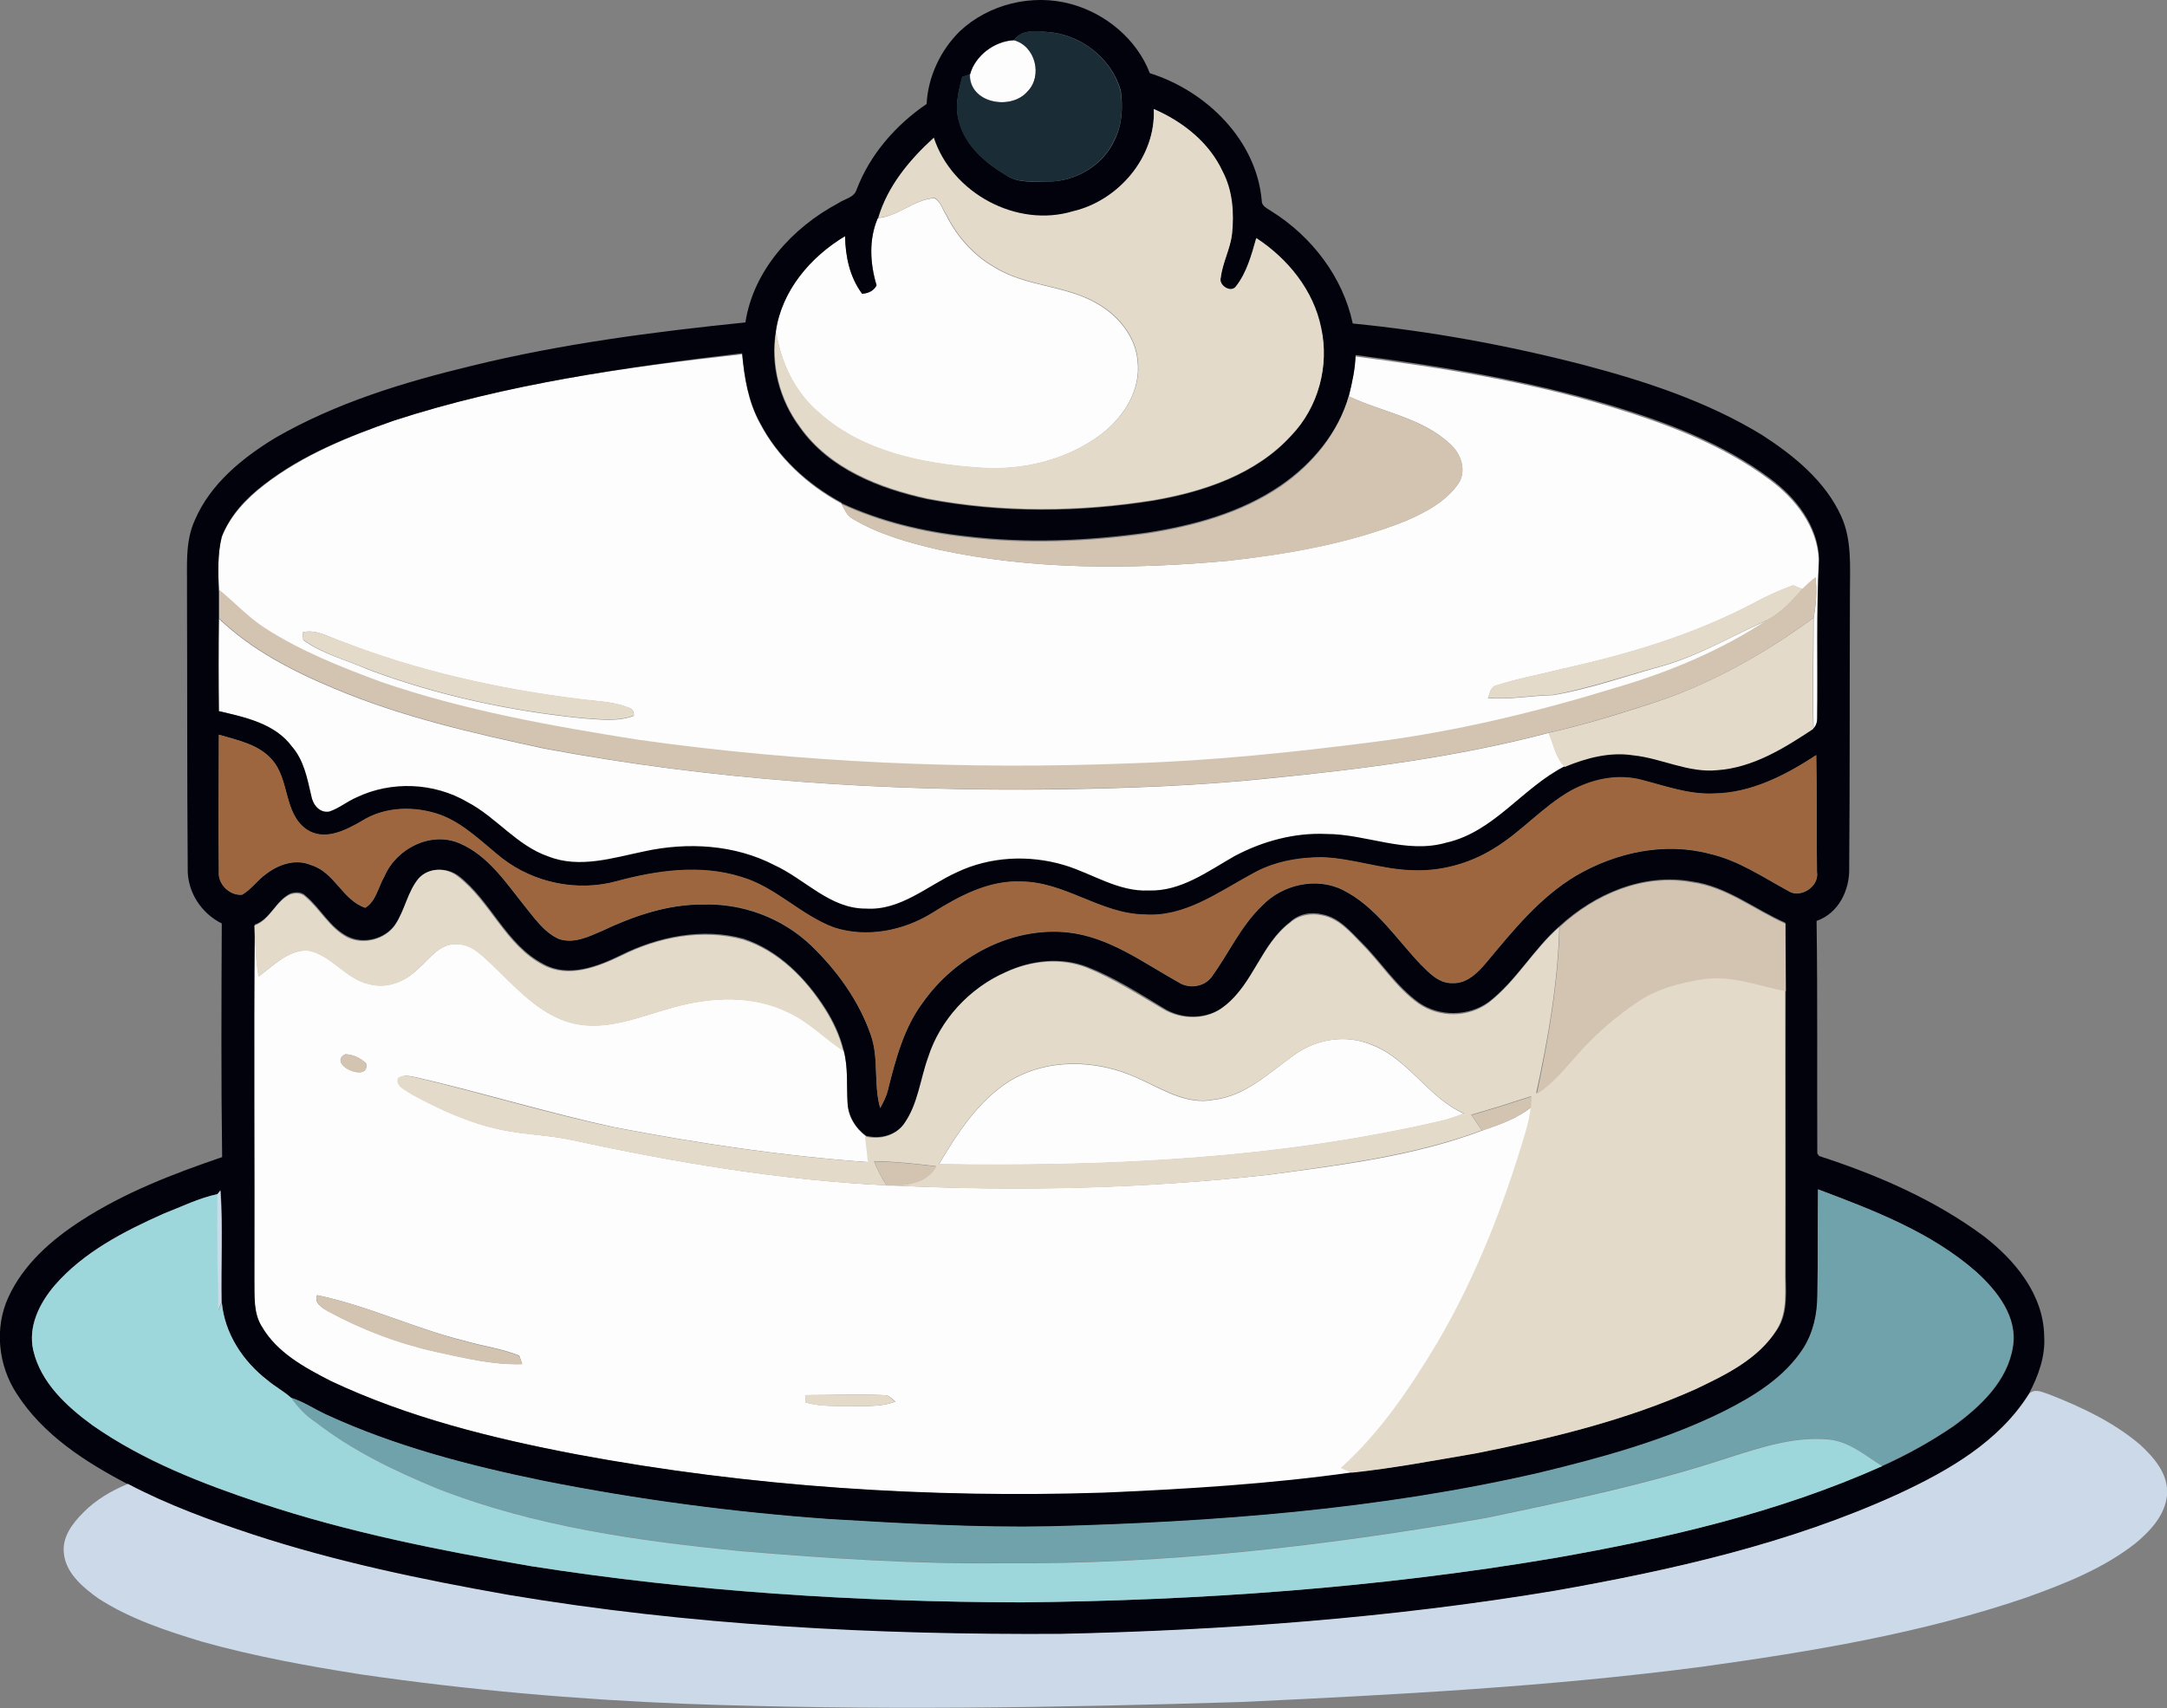
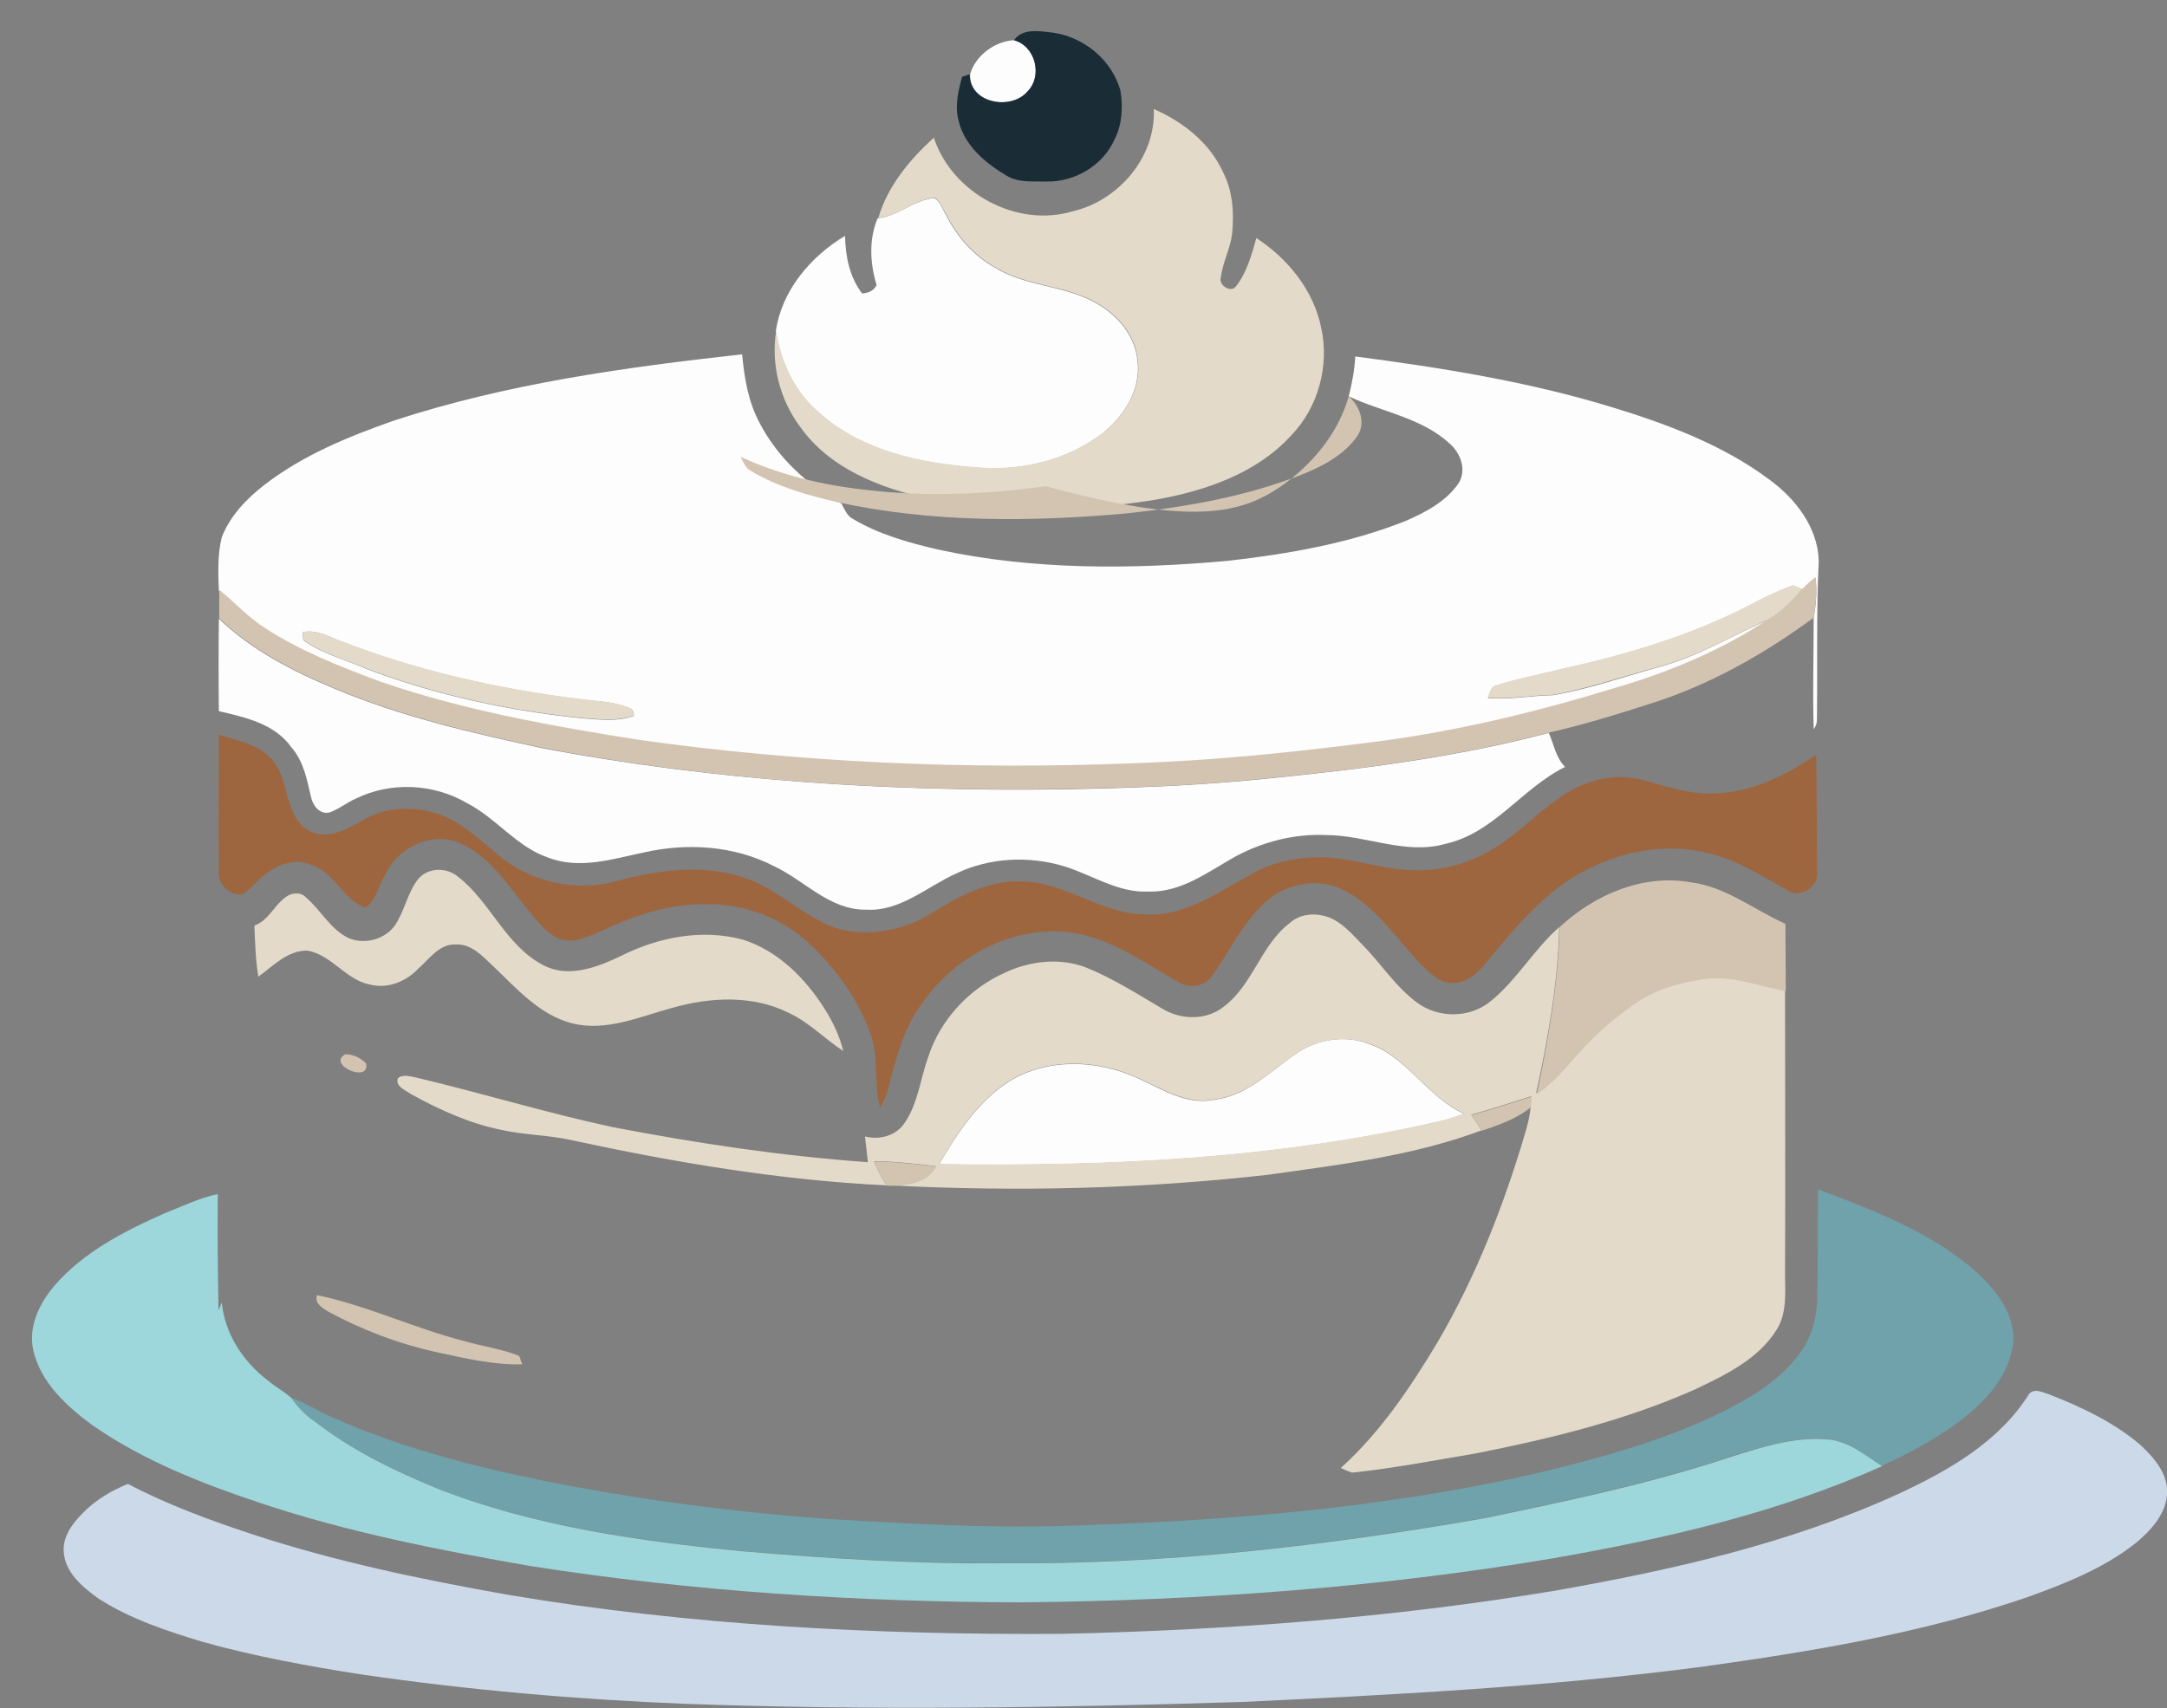
<svg xmlns="http://www.w3.org/2000/svg" version="1.1" id="Layer_1" x="0px" y="0px" viewBox="0 0 598 471.5" enable-background="new 0 0 598 471.5" xml:space="preserve">
  <rect x="0" y="0" width="598" height="471.5" fill="#808080" stroke="none" />
  <path fill="#FDFDFD" d="M267.7,20.5c1.5-5.2,6.8-9.1,12.1-9.4c5.9,1.6,8,9.8,3.8,14.1C279,30.6,267.5,28.5,267.7,20.5z" />
  <path fill="#FDFDFD" d="M242.3,60.2c5.6-0.5,9.9-5.1,15.5-5.5c1.8,0.9,2.3,3.2,3.3,4.7c3,6,7.6,11.2,13.5,14.5  c8.6,5.3,19.4,4.8,28.1,9.9c5.8,3.3,10.6,9,11.2,15.8c1,8-3.8,15.5-9.9,20.2c-9.6,7.3-22.2,10.3-34.2,9.3  c-15.6-1.1-32.1-4.5-44-15.3c-6.6-5.7-10.4-13.9-11.7-22.4c1.6-11.2,9.6-20.6,19.1-26.3c0.1,5.6,1.2,11.3,4.7,15.9  c1.7-0.1,3.2-0.7,4-2.3c-1.8-6-2.2-12.6,0.3-18.5L242.3,60.2z" />
  <g>
    <path fill="#FDFDFD" d="M108.7,116.1c31.1-10.2,63.7-14.7,96.1-18.3c0.6,6.6,1.7,13.2,4.9,19.1c5,9.5,13.1,17,22.5,22.1l0.1,0.2   c0.8,1.5,1.5,3.2,3,4c7.2,4.3,15.4,6.6,23.6,8.5c26.2,5.7,53.4,5.5,80,3.1c16.7-1.9,33.4-4.8,49-11c5.5-2.4,11.2-5.4,14.6-10.4   c2.3-3.6,0.6-8.3-2.4-10.9c-7.7-7.2-18.6-8.7-27.9-13.1c0.9-3.6,1.6-7.2,1.8-11c23.8,3.1,47.5,6.9,70.5,13.9   c15.4,4.7,30.8,10.4,43.8,20.1c7.1,5.2,13.3,13.1,13.6,22.3c-0.7,14.6-0.3,29.3-0.5,44c0,0.9-0.3,1.8-0.9,2.6   c-0.3-10.2,0-20.4,0-30.6c0.6-3.7,1-7.4,0.5-11.2c-1.2,1-2.4,2.1-3.6,3.2c-0.6-0.3-1.9-0.8-2.6-1.1c-3.8,1.4-7.5,3.1-11,5   c-16.5,8.7-34.6,14.1-52.8,18.1c-5.9,1.5-12,2.6-17.9,4.5c-1.8,0.3-1.9,2.2-2.5,3.5c6,0.5,12-0.7,18-0.8c10-1.7,19.5-5.1,29.3-7.8   c10.7-2.9,20.2-8.7,30.3-13.1c-13.1,8.7-27.7,14.8-42.7,19.2c-21.5,6.6-43.4,11.9-65.7,14.8c-22.5,2.9-45.2,5.4-67.9,6   c-45.3,1.8-90.8-0.2-135.8-6.5c-24-3.8-48.1-8.1-71.1-16c-11-4.1-22-8.4-31.9-14.8c-4.7-3-8.5-7.1-12.7-10.6   c-0.2-4.9-0.4-10,0.8-14.8c2.3-5.9,6.8-10.6,11.7-14.4C83.6,125.6,96.2,120.5,108.7,116.1z M83.6,174.5c0,0.5,0,1.6,0.1,2.2   c5.4,3.9,12,5.5,18.1,8.2c19,7.1,39,11.4,59.1,13.4c4.6,0.3,9.5,1,14-0.7c0.1-1.2-0.4-2-1.6-2.3c-4.3-1.7-8.9-1.7-13.4-2.3   c-22.6-2.8-44.9-7.8-66.1-16.1C90.5,175.7,87.2,173.7,83.6,174.5z" />
  </g>
  <path fill="#FDFDFD" d="M60.4,196.3c-0.1-8.5-0.1-17,0-25.5c9.1,8.7,20.4,14.5,31.9,19.3c18.5,7.8,38.2,12.3,57.7,16.5  c46.7,8.8,94.4,11.9,141.9,11.3c19.4-0.3,38.7-1,58-3c26.1-2.6,52.2-5.9,77.5-12.6c1.4,3.1,1.9,6.8,4.5,9.4  c-11.8,5.8-19.6,18.2-32.9,21.2c-11.1,3.2-22-2.4-33.1-2.4c-8.8-0.4-17.6,1.9-25.3,6.1c-7.4,4.2-14.8,9.8-23.7,9.5  c-8.4,0.4-15.5-4.6-23.3-7c-9.7-2.9-20.5-2.4-29.7,2c-8.2,3.7-15.5,10.6-25,10c-10,0.1-16.9-8.1-25.3-12c-11-5.7-24-6.5-35.9-3.8  c-8.6,1.8-17.8,4.8-26.5,1.4c-8.7-3-14.3-10.9-22.3-15c-9.2-5.4-21-6-30.6-1.3c-2.6,1.1-4.8,3-7.5,3.9c-2.7,0.5-4.5-2-5-4.4  c-1.1-4.7-2-9.7-5.3-13.5C75.8,199.7,67.6,198,60.4,196.3z" />
  <g>
-     <path fill="#FDFDFD" d="M70.2,353.7c0.1-32.8-0.2-65.6,0.1-98.3c0.2,4.7,0.3,9.4,1.1,14.1c4.1-3,8.1-7.3,13.5-7.2   c6.6,1.2,10.5,7.9,17,9.3c4.9,1.4,10.1-0.8,13.6-4.3c3.1-2.7,5.8-6.9,10.4-6.7c4.3-0.2,7.3,3.3,10.2,5.9c6.5,6.2,12.9,13.7,22,15.9   c9.4,2.3,18.6-1.9,27.5-4.3c10.5-3,22.4-3.6,32.4,1.5c5.5,2.6,9.8,7.1,14.8,10.4c1.3,4.8,0.8,9.7,1.1,14.6c0.1,3.6,2.2,6.9,5.1,9.1   c0.3,2.4,0.5,4.7,0.8,7.1c-23.7-1.7-47.2-5.2-70.5-9.7c-18.3-4-36.2-9.5-54.3-13.7c-1.6-0.3-3.5-0.9-4.9,0.2   c-0.8,2.4,2.1,3.3,3.6,4.4c7.9,4.3,16.2,8.1,25,9.9c6.4,1.3,12.9,1.4,19.3,2.8c28.6,6.2,57.7,11.1,87,12.5l0.9,0   c34.7,1.7,69.6,0.9,104.1-2.9c20-2.7,40.2-5.1,59.2-12.3c4.7-1.6,9.6-3.3,13.5-6.5c-0.3,2.4-0.9,4.8-1.5,7.2   c-5.9,20.1-13.6,39.8-24.2,57.8c-7.5,12.5-15.8,24.9-26.7,34.7c1,0.4,2.1,0.9,3.1,1.3c-22.6,3.3-45.5,4.7-68.3,5.6   c-48.9,1.6-98-1.7-146.1-10.6c-23.1-4.5-46.2-10.2-67.6-20.2c-7.2-3.7-14.9-7.9-19.1-15.1C69.8,362.5,70.2,357.9,70.2,353.7z    M95.3,291c-5.3,2.8,7,8.1,5.7,2.5C99.5,292.1,97.4,291.1,95.3,291z M87.5,357.5c-0.9,2.2,1.4,3.5,3,4.4   c9.4,5.1,19.4,8.9,29.8,11.2c7.8,1.7,15.7,3.7,23.8,3.4c-0.2-0.6-0.6-1.7-0.8-2.3c-4.8-2-10.1-2.6-15.1-4.1   C114.4,366.7,101.5,360.4,87.5,357.5z M222.2,385.1c0,0.5,0.1,1.5,0.1,2c3.4,1,7,1,10.6,1c4.7-0.1,9.6,0.5,14.2-1.2   c-0.9-0.8-1.9-1.9-3.2-1.8C236.6,384.8,229.4,385.1,222.2,385.1z" />
-   </g>
+     </g>
  <path fill="#FDFDFD" d="M357.3,291.1c6-4.3,14-5.6,20.9-2.8c10.4,3.8,15.8,14.7,25.8,19.1c-2,0.8-4,1.5-6.1,2  c-45.4,10.6-92.3,12.7-138.8,12c5.1-8.6,10.8-17.4,19.4-22.9c10.6-6.5,24.3-6,35.4-0.9c6.6,2.9,13.3,7.5,21,6  C343.8,302.6,350.3,296,357.3,291.1z" />
  <g>
    <g>
-       <path fill="#02020D" d="M264.9,8.6c8-7.5,20-10.4,30.6-7.5c9.6,2.6,18.2,9.7,21.8,19.1c15.6,4.9,29.5,18.5,30.9,35.3    c0,1.5,1.7,2.1,2.8,2.9c11,6.9,19.6,18.1,22.3,30.9c21.4,2.1,42.7,6,63.6,11.4c17.1,4.5,34.2,10.1,49.4,19.4    c8.8,5.7,17.4,12.7,21.8,22.4c3,6.6,2.4,14.1,2.4,21.1c-0.1,25.3,0,50.6-0.2,75.9c0.2,6.1-2.9,12.6-9,14.7    c0.3,21.4,0.1,42.8,0.2,64.2l0.5,0.7c16,5.2,31.8,12,45.4,22.1c8.6,6.6,16.5,16.1,16.7,27.5c0.4,5.6-1.6,11.1-4.2,16    c-8.3,13.3-22.3,21.3-36.1,27.8c-30,13.7-62.5,20.9-94.8,26.7c-45,7.5-90.6,10.9-136.2,11.9c-51.1,0.4-102.3-2.2-152.7-10.8    c-23.7-4.1-47.3-9.1-70.2-16.6c-11.8-3.9-23.6-8.2-34.6-14c-11.7-6.1-23.4-13.6-30.7-25c-5.1-7.8-6.2-18.1-2.3-26.6    c4.1-9,11.8-15.8,20-21.1c12-7.8,25.5-13,39-17.6c-0.3-21.5-0.2-43-0.1-64.5c-5.7-2.8-9.6-8.8-9.4-15.3    c-0.2-25.6-0.1-51.3-0.2-76.9c0.1-6.4-0.6-13.2,2.2-19.2c4.3-10,13.1-17.1,22.1-22.6c16.8-9.7,35.5-15.4,54.2-19.9    c24.8-6.1,50.2-9.4,75.6-12c2.2-14.4,13-26.2,25.6-32.9c1.7-1.2,4.4-1.5,5.1-3.8c3.7-9.7,10.8-17.8,19.3-23.6    C256.1,21.2,259.5,13.9,264.9,8.6z M279.8,11.1c-5.3,0.2-10.7,4.2-12.1,9.4c-0.5,0.2-1.5,0.6-2.1,0.7c-1.1,4-2.2,8.3-0.9,12.4    c1.8,6.7,7.4,11.5,13.2,14.9c3.3,2.1,7.3,1.6,11,1.6c7.8,0.2,15.7-4.5,18.8-11.7c2-4.1,2.2-8.9,1.6-13.4    c-2.4-8.4-10.1-14.8-18.7-16C286.9,8.7,282.3,7.7,279.8,11.1z M318.4,30.1c0.6,13.3-9.7,25.3-22.4,28.4    c-15.5,4.7-33.4-5-38.4-20.3c-6.7,6.1-12.7,13.3-15.3,22.1l-0.1,0c-2.5,5.9-2.1,12.5-0.3,18.5c-0.8,1.5-2.3,2.2-4,2.3    c-3.4-4.6-4.6-10.3-4.7-15.9c-9.5,5.7-17.5,15-19.1,26.3c-1.6,9.3,1,19,6.6,26.5c8.1,11.5,21.9,16.9,35.2,19.8    c20.6,3.9,41.9,3.7,62.5,0.4c13.8-2.4,28.2-7.2,37.9-17.9c7.4-7.7,10.6-19.2,8.2-29.6c-2-10.4-9.2-19-17.9-24.8    c-1.3,4.6-2.6,9.4-5.6,13.3c-1.4,2-4.8-0.2-4.2-2.4c0.5-4.1,2.6-7.8,3.1-12c0.6-5.9,0.1-12-2.6-17.3    C333.7,39.3,326.3,33.5,318.4,30.1z M108.7,116.1c-12.6,4.4-25.2,9.4-35.8,17.6c-5,3.8-9.4,8.5-11.7,14.4c-1.2,4.8-1,9.9-0.8,14.8    c0,2.6,0,5.3,0,7.9c-0.1,8.5-0.1,17,0,25.5c7.3,1.7,15.5,3.4,20.2,9.8c3.3,3.8,4.2,8.8,5.3,13.5c0.4,2.4,2.2,4.9,5,4.4    c2.7-0.9,4.9-2.8,7.5-3.9c9.6-4.6,21.4-4.1,30.6,1.3c8,4.2,13.6,12,22.3,15c8.6,3.4,17.8,0.4,26.5-1.4c11.9-2.6,24.9-1.9,35.9,3.8    c8.5,3.9,15.4,12.1,25.3,12c9.5,0.6,16.9-6.3,25-10c9.2-4.4,20-4.9,29.7-2c7.7,2.3,14.9,7.4,23.3,7c8.9,0.3,16.3-5.3,23.7-9.5    c7.7-4.1,16.5-6.5,25.3-6.1c11.1,0,22,5.6,33.1,2.4c13.3-3,21.1-15.3,32.9-21.2c5.9-2.4,12.4-4.1,18.9-3.2    c7.8,0.8,15.2,4.9,23.2,4.1c9.8-0.8,18.4-6.1,26.5-11.4c0.6-0.8,0.9-1.6,0.9-2.6c0.2-14.7-0.3-29.3,0.5-44    c-0.3-9.2-6.4-17-13.6-22.3c-13-9.7-28.4-15.4-43.8-20.1c-23-6.9-46.7-10.8-70.5-13.9c-0.1,3.7-0.9,7.4-1.8,11    c-2.9,10.3-10.1,18.9-18.8,24.9c-10.9,7.5-24,11.1-37,13.1c-16.5,2.3-33.2,3-49.8,1c-11.9-1.3-23.6-4.1-34.4-9.1l-0.1-0.2    c-9.4-5.1-17.6-12.6-22.5-22.1c-3.2-5.8-4.3-12.5-4.9-19.1C172.4,101.4,139.8,106,108.7,116.1z M60.4,202.8    c0,12.6-0.2,25.2,0,37.8c-0.3,3.5,3,6.7,6.4,6.4c2.5-1.4,4.2-4,6.6-5.7c3.5-2.7,8.2-4.3,12.4-2.5c6.5,1.9,8.7,9.7,15,11.8    c3-1.8,3.6-5.8,5.3-8.7c3.3-7.7,12.8-12.5,20.7-9.1c7.8,3.3,12.7,10.7,17.8,17.1c2.8,3.4,5.4,7.4,9.6,9.3    c4.1,1.4,8.2-0.6,11.9-2.2c8.7-4.1,18.1-7.4,27.8-7.3c10.9-0.4,21.9,3.7,29.8,11.2c7.2,6.9,13.3,15.3,16.6,24.8    c2.3,6.5,0.7,13.6,2.6,20.2c0.9-1.7,1.8-3.4,2.2-5.3c2.1-8.3,4.4-17,9.6-23.9c8.9-12.6,24.4-20.9,39.9-19.3    c11.4,1.2,20.8,8.3,30.5,13.7c3,2,7.3,1.4,9.4-1.6c4.6-6.4,7.9-13.8,13.7-19.4c5.6-5.9,15-8.1,22.4-4.4    c9.1,4.6,14.7,13.5,21.5,20.6c2.4,2.4,5,5.2,8.7,5.1c3.9,0.2,6.9-2.8,9.3-5.6c7.4-8.9,14.8-18.1,24.9-24.1c11-6.4,24.3-9.3,36.8-6    c7.9,1.8,14.6,6.4,21.6,10.2c3.3,2.3,8.7-1.1,8-5.2c-0.1-10.7,0-21.5-0.2-32.2c-8.5,5.5-18,10.5-28.4,10.6    c-6.9,0.3-13.4-2.2-19.9-3.8c-6.5-1.7-13.5-0.1-19.4,3c-7.9,4.5-13.9,11.6-21.6,16.2c-6.6,4-14.3,6.1-22,5.8    c-8.5-0.2-16.6-3.3-25-3.6c-6.7,0-13.5,1.3-19.4,4.6c-9.3,5.1-18.6,12-29.7,11.2c-12-0.2-21.9-9.1-34-9.1c-9-0.4-17.2,4-24.6,8.7    c-7.9,4.9-18,6.9-27,4c-9.3-3.4-16.2-11.3-25.7-14c-11.2-3.5-23.2-1.8-34.3,1.2c-10.8,2.9-22.7,0.5-31.6-6.3    c-5.5-4.3-10.4-9.5-17-12c-7.1-2.5-15.4-2.4-21.8,1.7c-4.5,2.6-10.3,5.6-15.2,2.3c-6.4-4.5-4.6-13.8-9.6-19.3    C71.3,205.4,65.5,204.3,60.4,202.8z M115.6,242.4c-3.2,3.7-3.8,8.7-6.5,12.7c-2.8,4.1-8.7,5.6-13.1,3.4c-5-2.5-7.5-7.8-11.7-11.3    c-1.1-1.1-2.8-1-4.1-0.6c-4.1,1.9-5.5,7.1-9.9,8.6c-0.3,32.8,0,65.6-0.1,98.3c0.1,4.2-0.3,8.8,2,12.6c4.2,7.3,11.9,11.4,19.1,15.1    c21.4,10.1,44.5,15.8,67.6,20.2c48.1,9,97.2,12.2,146.1,10.6c22.8-1,45.7-2.4,68.3-5.6c11.4-1.2,22.8-3.3,34.1-5.3    c20.7-4.1,41.3-9,60.6-17.7c8.4-4,17.4-8.4,22.5-16.5c3.2-4.9,2.2-11,2.3-16.5c0-25.7-0.1-51.4,0-77.1c0-6.2,0-12.4-0.1-18.6    c-8.6-3.8-16.2-10.1-25.8-11.4c-13.4-2.4-26.8,3.4-36.5,12.3c-7.2,6.3-11.9,15-19.5,20.9c-5.6,4.1-13.7,4.2-19.4,0.2    c-6.2-4.5-10.3-11.1-15.6-16.4c-3.2-3.2-6.3-7-10.9-7.9c-3.1-0.8-6.6-0.2-9,2.1c-8,6.1-10.1,16.9-17.9,23.1    c-4.8,3.9-12,3.9-17.1,0.6c-6.8-4.1-13.5-8.4-20.9-11.3c-7.2-2.8-15.4-1.9-22.3,1.3c-10,4.3-18,13-21.4,23.5    c-2.3,6.1-2.8,13-6.7,18.4c-2.5,3.3-6.8,4.4-10.7,3.4c-2.9-2.1-4.9-5.4-5.1-9.1c-0.3-4.9,0.2-9.9-1.1-14.6c-1-4.1-2.8-7.9-5-11.4    c-5.4-8.4-12.9-16.1-22.6-19.3c-11.3-3.1-23.5-0.6-33.8,4.5c-6.5,3.2-14.5,6.3-21.4,2.5c-10.4-5.4-14.5-17.5-23.5-24.4    C123.3,239.4,118.4,239.4,115.6,242.4z M501.7,328.3c-0.1,9.8,0,19.5-0.1,29.3c0,5.1-1.1,10.3-3.9,14.7    c-5.1,8-13.4,13.2-21.8,17.3c-16.1,8-33.6,12.8-51,17c-44.3,10.2-89.7,13.6-135,14.8c-20.4,0.4-40.7-0.8-61-2    c-26.5-1.9-52.9-5.4-79-10.6c-20.5-4.2-40.9-9.5-59.9-18.3c-3.2-1.5-6.2-3.6-9.6-4.6c-2.1-1.9-4.6-3.2-6.7-5    c-6.7-5.2-11.7-12.8-12.5-21.4c-0.2-10.3,0.4-20.6-0.3-30.9l-0.8,1c-5.2,1.1-10,3.5-14.9,5.4c-11,4.9-22.1,10.6-30.1,19.8    c-4.2,4.9-7.5,11.4-5.9,18c2.1,8.9,9.2,15.4,16.3,20.6c14,9.9,30.2,16.1,46.4,21.5c24.3,8.1,49.4,13.1,74.6,17.4    c44.8,7.1,90.2,9.9,135.5,10c49.1-0.5,98.3-4,146.8-12.2c30.9-5.4,61.9-12.6,90.6-25.4c6.9-3.1,13.5-6.8,19.7-11    c7.4-5.4,14.9-12.4,16.4-21.9c1.4-8.3-4.3-15.4-10-20.6C532.9,340.1,517,334.1,501.7,328.3z" />
-     </g>
+       </g>
  </g>
  <g>
    <path fill="#1A2C36" d="M279.8,11.1c2.4-3.4,7.1-2.5,10.7-2.1c8.6,1.2,16.3,7.5,18.7,16c0.7,4.5,0.5,9.3-1.6,13.4   c-3.1,7.2-11,11.9-18.8,11.7c-3.7-0.1-7.7,0.4-11-1.6c-5.8-3.4-11.5-8.2-13.2-14.9c-1.2-4.1-0.2-8.4,0.9-12.4   c0.5-0.2,1.6-0.5,2.1-0.7c-0.2,8,11.3,10.1,15.9,4.8C287.8,21,285.8,12.7,279.8,11.1z" />
  </g>
  <g>
    <path fill="#E3DAC9" d="M318.4,30.1c8,3.5,15.3,9.2,19,17.2c2.8,5.3,3.2,11.5,2.6,17.3c-0.5,4.1-2.6,7.8-3.1,12   c-0.7,2.1,2.8,4.4,4.2,2.4c3-3.8,4.3-8.7,5.6-13.3c8.7,5.7,15.8,14.4,17.9,24.8c2.3,10.4-0.8,21.9-8.2,29.6   c-9.7,10.7-24.1,15.5-37.9,17.9c-20.6,3.3-42,3.5-62.5-0.4c-13.2-2.9-27.1-8.3-35.2-19.8c-5.6-7.5-8.1-17.2-6.6-26.5   c1.2,8.5,5.1,16.8,11.7,22.4c11.9,10.8,28.5,14.2,44,15.3c12,1,24.5-2,34.2-9.3c6.1-4.7,10.9-12.2,9.9-20.2   c-0.6-6.8-5.4-12.5-11.2-15.8c-8.7-5.1-19.5-4.6-28.1-9.9c-5.9-3.3-10.5-8.5-13.5-14.5c-1.1-1.6-1.6-3.8-3.3-4.7   c-5.6,0.4-9.9,5.1-15.5,5.5c2.6-8.8,8.6-16,15.3-22.1c5,15.3,22.9,25,38.4,20.3C308.6,55.4,319,43.4,318.4,30.1z" />
    <path fill="#E3DAC9" d="M483.8,166.5c3.5-1.9,7.2-3.6,11-5c0.6,0.3,1.9,0.8,2.6,1.1c-2.7,3.1-5.5,6.2-9.2,8.3   c-10,4.5-19.6,10.2-30.3,13.1c-9.7,2.6-19.3,6-29.3,7.8c-6,0.1-12,1.3-18,0.8c0.6-1.3,0.7-3.2,2.5-3.5c5.8-1.9,11.9-2.9,17.9-4.5   C449.2,180.6,467.2,175.2,483.8,166.5z" />
-     <path fill="#E3DAC9" d="M454.8,194.5c16.5-5.2,31.8-13.8,45.6-23.9c0,10.2-0.3,20.4,0,30.6c-8,5.3-16.6,10.7-26.5,11.4   c-8,0.8-15.4-3.3-23.2-4.1c-6.4-1-12.9,0.7-18.9,3.2c-2.6-2.5-3.1-6.2-4.5-9.4C436.7,200.2,445.8,197.4,454.8,194.5z" />
    <path fill="#E3DAC9" d="M83.6,174.5c3.6-0.8,6.9,1.2,10.2,2.3c21.2,8.3,43.6,13.3,66.1,16.1c4.5,0.6,9.2,0.7,13.4,2.3   c1.1,0.3,1.6,1.1,1.6,2.3c-4.5,1.7-9.4,1-14,0.7c-20.1-2-40.1-6.3-59.1-13.4c-6.1-2.6-12.7-4.3-18.1-8.2   C83.7,176.1,83.6,175,83.6,174.5z" />
    <path fill="#E3DAC9" d="M115.6,242.4c2.8-3,7.7-3,10.8-0.4c9,7,13.1,19,23.5,24.4c6.9,3.7,14.9,0.6,21.4-2.5   c10.3-5.2,22.5-7.6,33.8-4.5c9.7,3.1,17.3,10.8,22.6,19.3c2.2,3.5,4,7.3,5,11.4c-5.1-3.3-9.3-7.8-14.8-10.4   c-10-5.1-21.8-4.5-32.4-1.5c-8.9,2.4-18.1,6.6-27.5,4.3c-9.1-2.3-15.5-9.7-22-15.9c-2.9-2.7-5.9-6.1-10.2-5.9   c-4.6-0.2-7.3,4-10.4,6.7c-3.4,3.6-8.6,5.7-13.6,4.3c-6.5-1.4-10.4-8.2-17-9.3c-5.4-0.1-9.4,4.2-13.5,7.2   c-0.8-4.7-0.9-9.4-1.1-14.1c4.4-1.6,5.8-6.7,9.9-8.6c1.3-0.4,3-0.5,4.1,0.6c4.2,3.5,6.7,8.7,11.7,11.3c4.4,2.1,10.3,0.6,13.1-3.4   C111.8,251.2,112.5,246.1,115.6,242.4z" />
    <g>
      <path fill="#E3DAC9" d="M355.9,254.8c2.4-2.2,5.9-2.8,9-2.1c4.6,0.9,7.8,4.7,10.9,7.9c5.3,5.3,9.4,12,15.6,16.4    c5.7,4,13.8,4,19.4-0.2c7.6-5.9,12.3-14.6,19.5-20.9c-0.4,15.5-3.1,30.8-6.4,45.9c6.1-3.9,10-10,15.1-15c3.7-3.7,7.8-7,12.1-10    c5.5-3.8,12.1-5.6,18.7-6.7c7.8-1.2,15.3,1.9,22.8,3.3c0,25.7,0.1,51.4,0,77.1c-0.1,5.5,0.8,11.5-2.3,16.5    c-5.1,8.2-14.1,12.5-22.5,16.5c-19.3,8.6-39.9,13.6-60.6,17.7c-11.3,1.9-22.7,4.1-34.1,5.3c-1.1-0.4-2.1-0.8-3.1-1.3    c10.9-9.8,19.2-22.2,26.7-34.7c10.6-18.1,18.3-37.8,24.2-57.8c0.7-2.4,1.3-4.8,1.5-7.2c0-1,0.1-1.9,0.1-2.9    c-5.5,1.8-10.9,3.5-16.5,5.1c1,1.4,1.9,2.9,2.9,4.3c-19,7.1-39.2,9.5-59.2,12.3c-34.5,3.9-69.4,4.7-104.1,2.9    c4.7,0,10.2-0.7,12.7-5.3c-5.7-0.7-11.4-1.3-17.1-1.4c0.9,2.3,2,4.6,3.5,6.7c-29.3-1.4-58.4-6.3-87-12.5    c-6.4-1.4-12.9-1.4-19.3-2.8c-8.9-1.8-17.2-5.6-25-9.9c-1.5-1.1-4.4-2.1-3.6-4.4c1.4-1.1,3.3-0.5,4.9-0.2    c18.2,4.3,36.1,9.8,54.3,13.7c23.3,4.5,46.8,8,70.5,9.7c-0.3-2.4-0.5-4.7-0.8-7.1c3.9,1,8.3-0.1,10.7-3.4    c3.9-5.4,4.5-12.3,6.7-18.4c3.3-10.4,11.4-19.1,21.4-23.5c6.9-3.2,15.1-4.1,22.3-1.3c7.4,3,14.1,7.3,20.9,11.3    c5.2,3.2,12.3,3.3,17.1-0.6C345.8,271.7,348,260.8,355.9,254.8z M357.3,291.1c-7,4.9-13.5,11.4-22.4,12.4c-7.6,1.5-14.3-3.1-21-6    c-11-5.1-24.8-5.6-35.4,0.9c-8.6,5.5-14.3,14.3-19.4,22.9c46.5,0.7,93.4-1.4,138.8-12c2.1-0.5,4.1-1.2,6.1-2    c-10.1-4.4-15.4-15.3-25.8-19.1C371.3,285.6,363.3,286.8,357.3,291.1z" />
    </g>
-     <path fill="#E3DAC9" d="M222.2,385.1c7.2,0,14.4-0.3,21.6,0c1.4-0.1,2.3,1,3.2,1.8c-4.5,1.7-9.4,1.1-14.2,1.2   c-3.6,0-7.1,0.1-10.6-1C222.3,386.6,222.2,385.6,222.2,385.1z" />
  </g>
  <g>
-     <path fill="#D3C4B2" d="M353.4,134.3c8.7-6,15.9-14.7,18.8-24.9c9.3,4.4,20.1,5.9,27.9,13.1c3,2.6,4.8,7.3,2.4,10.9   c-3.5,5.1-9.1,8.1-14.6,10.4c-15.6,6.3-32.4,9.2-49,11c-26.6,2.4-53.8,2.6-80-3.1c-8.1-1.9-16.4-4.2-23.6-8.5c-1.6-0.8-2.3-2.5-3-4   c10.8,5,22.6,7.8,34.4,9.1c16.5,2,33.3,1.3,49.8-1C329.4,145.3,342.5,141.7,353.4,134.3z" />
+     <path fill="#D3C4B2" d="M353.4,134.3c8.7-6,15.9-14.7,18.8-24.9c3,2.6,4.8,7.3,2.4,10.9   c-3.5,5.1-9.1,8.1-14.6,10.4c-15.6,6.3-32.4,9.2-49,11c-26.6,2.4-53.8,2.6-80-3.1c-8.1-1.9-16.4-4.2-23.6-8.5c-1.6-0.8-2.3-2.5-3-4   c10.8,5,22.6,7.8,34.4,9.1c16.5,2,33.3,1.3,49.8-1C329.4,145.3,342.5,141.7,353.4,134.3z" />
    <path fill="#D3C4B2" d="M497.4,162.5c1.1-1.1,2.3-2.2,3.6-3.2c0.5,3.7,0.1,7.5-0.5,11.2c-13.9,10.2-29.1,18.8-45.6,23.9   c-9,2.9-18.1,5.7-27.4,7.8c-25.4,6.7-51.5,10.1-77.5,12.6c-19.3,2.1-38.6,2.7-58,3c-47.5,0.7-95.2-2.4-141.9-11.3   c-19.6-4.2-39.2-8.7-57.7-16.5c-11.5-4.8-22.8-10.6-31.9-19.3c0-2.6,0-5.3,0-7.9c4.3,3.5,8,7.6,12.7,10.6   c9.9,6.4,20.9,10.7,31.9,14.8c23,7.9,47.1,12.2,71.1,16c44.9,6.3,90.4,8.3,135.8,6.5c22.7-0.7,45.4-3.1,67.9-6   c22.3-2.9,44.2-8.2,65.7-14.8c15.1-4.4,29.7-10.5,42.7-19.2C491.8,168.8,494.6,165.6,497.4,162.5z" />
    <path fill="#D3C4B2" d="M430.4,255.9c9.7-9,23.1-14.8,36.5-12.3c9.6,1.3,17.2,7.6,25.8,11.4c0,6.2,0.1,12.4,0.1,18.6   c-7.5-1.4-15-4.5-22.8-3.3c-6.6,1-13.2,2.8-18.7,6.7c-4.3,3-8.4,6.3-12.1,10c-5.1,4.9-9.1,11.1-15.1,15   C427.3,286.7,430,271.4,430.4,255.9z" />
    <path fill="#D3C4B2" d="M95.3,291c2.1,0,4.2,1,5.7,2.5C102.3,299.2,90,293.9,95.3,291z" />
    <path fill="#D3C4B2" d="M406.1,307.8c5.6-1.6,11-3.3,16.5-5.1c0,1-0.1,1.9-0.1,2.9c-3.9,3.2-8.8,4.9-13.5,6.5   C408,310.6,407.1,309.2,406.1,307.8z" />
    <path fill="#D3C4B2" d="M241.3,320.6c5.7,0.1,11.4,0.7,17.1,1.4c-2.5,4.6-8,5.3-12.7,5.3l-0.9,0C243.3,325.2,242.2,323,241.3,320.6   z" />
    <path fill="#D3C4B2" d="M87.5,357.5c13.9,2.9,26.9,9.2,40.7,12.7c5,1.5,10.3,2.1,15.1,4.1c0.2,0.6,0.6,1.7,0.8,2.3   c-8.1,0.2-15.9-1.7-23.8-3.4c-10.4-2.3-20.4-6.1-29.8-11.2C88.9,361,86.7,359.7,87.5,357.5z" />
  </g>
  <g>
    <path fill="#9D663F" d="M60.4,202.8c5.1,1.6,10.9,2.6,14.6,6.8c5,5.5,3.2,14.8,9.6,19.3c4.9,3.3,10.7,0.3,15.2-2.3   c6.5-4.1,14.8-4.2,21.8-1.7c6.6,2.5,11.6,7.7,17,12c8.8,6.8,20.8,9.3,31.6,6.3c11.1-3,23.1-4.7,34.3-1.2c9.6,2.8,16.5,10.6,25.7,14   c9,2.9,19.1,0.9,27-4c7.4-4.6,15.6-9.1,24.6-8.7c12.1,0.1,21.9,8.9,34,9.1c11.1,0.8,20.4-6.2,29.7-11.2c5.9-3.4,12.7-4.6,19.4-4.6   c8.5,0.3,16.5,3.4,25,3.6c7.7,0.3,15.4-1.8,22-5.8c7.8-4.6,13.8-11.8,21.6-16.2c5.9-3.2,12.8-4.7,19.4-3c6.6,1.7,13.1,4.1,19.9,3.8   c10.4-0.1,19.9-5,28.4-10.6c0.2,10.7,0.1,21.5,0.2,32.2c0.7,4.1-4.6,7.5-8,5.2c-7-3.8-13.8-8.4-21.6-10.2   c-12.4-3.3-25.8-0.4-36.8,6c-10.1,6-17.5,15.3-24.9,24.1c-2.3,2.8-5.3,5.8-9.3,5.6c-3.6,0.1-6.3-2.8-8.7-5.1   c-6.8-7.1-12.4-16.1-21.5-20.6c-7.4-3.7-16.8-1.5-22.4,4.4c-5.8,5.6-9.1,13-13.7,19.4c-2.1,3-6.4,3.6-9.4,1.6   c-9.7-5.4-19.1-12.5-30.5-13.7c-15.5-1.6-31.1,6.7-39.9,19.3c-5.3,7-7.5,15.6-9.6,23.9c-0.4,1.9-1.3,3.6-2.2,5.3   c-1.9-6.6-0.3-13.7-2.6-20.2c-3.3-9.5-9.4-17.9-16.6-24.8c-7.9-7.6-18.9-11.6-29.8-11.2c-9.7,0-19.1,3.2-27.8,7.3   c-3.7,1.6-7.8,3.7-11.9,2.2c-4.1-1.9-6.8-5.9-9.6-9.3c-5.1-6.4-10-13.8-17.8-17.1c-7.9-3.4-17.4,1.5-20.7,9.1   c-1.7,2.8-2.3,6.9-5.3,8.7c-6.3-2.1-8.5-9.9-15-11.8c-4.2-1.8-9-0.2-12.4,2.5c-2.4,1.7-4,4.2-6.6,5.7c-3.5,0.3-6.8-2.9-6.4-6.4   C60.2,228,60.4,215.4,60.4,202.8z" />
  </g>
  <g>
    <path fill="#70A2AB" d="M501.7,328.3c15.4,5.8,31.2,11.8,43.7,22.8c5.7,5.2,11.3,12.4,10,20.6c-1.5,9.5-9,16.5-16.4,21.9   c-6.2,4.3-12.8,7.9-19.7,11c-4.8-3-9.4-7.1-15.4-7.4c-9.3-0.6-18.4,2.3-27.1,5.1c-21.8,7.2-44.3,11.9-66.8,16.6   c-43.9,7.7-88.4,12.9-133.1,12.5c-24.1,0.3-48.2-1.3-72.2-3.3c-28.5-2.8-57.3-6.8-84.1-17.3c-11.8-4.9-23.5-10.5-33.7-18.4   c-2.6-1.8-4.8-4-6.6-6.6c3.4,1.1,6.4,3.1,9.6,4.6c19.1,8.8,39.5,14.1,59.9,18.3c26.1,5.2,52.5,8.7,79,10.6c20.3,1.2,40.7,2.4,61,2   c45.3-1.2,90.8-4.6,135-14.8c17.4-4.2,34.9-9,51-17c8.3-4.2,16.6-9.3,21.8-17.3c2.8-4.4,3.9-9.6,3.9-14.7   C501.7,347.8,501.6,338.1,501.7,328.3z" />
  </g>
  <g>
    <path fill="#9DD7DC" d="M45.2,335c4.9-1.9,9.7-4.3,14.9-5.4c-0.1,10.7,0,21.4,0.2,32.1c0.2-0.5,0.7-1.6,0.9-2.2   c0.8,8.6,5.8,16.2,12.5,21.4c2.1,1.8,4.6,3.1,6.7,5c1.8,2.6,4,4.9,6.6,6.6c10.2,7.9,21.8,13.5,33.7,18.4   c26.8,10.5,55.6,14.5,84.1,17.3c24,2,48.1,3.6,72.2,3.3c44.6,0.4,89.2-4.8,133.1-12.5c22.5-4.7,45-9.4,66.8-16.6   c8.8-2.8,17.8-5.8,27.1-5.1c6,0.3,10.6,4.4,15.4,7.4c-28.8,12.9-59.7,20-90.6,25.4c-48.5,8.2-97.7,11.7-146.8,12.2   c-45.3-0.1-90.7-3-135.5-10c-25.2-4.4-50.3-9.3-74.6-17.4c-16.2-5.4-32.3-11.7-46.4-21.5c-7.1-5.2-14.2-11.7-16.3-20.6   c-1.5-6.6,1.7-13.1,5.9-18C23.1,345.6,34.2,339.9,45.2,335z" />
  </g>
  <g>
-     <path fill="#CCD9E8" d="M60,329.6l0.8-1c0.7,10.3,0.1,20.6,0.3,30.9c-0.2,0.6-0.7,1.6-0.9,2.2C60,351,59.9,340.3,60,329.6z" />
    <path fill="#CCD9E8" d="M560,384.7c1.6-1.6,3.8-0.3,5.5,0.2c8.9,3.5,17.7,7.6,25.1,13.9c3.9,3.6,7.9,8.2,7.4,13.9   c-0.5,5.5-4.6,9.9-8.7,13.3c-8.9,7-19.6,11.2-30.2,15c-29,9.9-59.3,14.9-89.6,19.1c-42,5.5-84.4,7.7-126.8,9.7   c-51.3,1.6-102.6,2.4-153.9,0.5c-29.8-1.2-59.6-3.8-89.1-8.1c-14.7-2.3-29.5-5-43.8-9c-9.9-3-20-6.3-28.8-12   c-4.3-3.1-9.1-7.1-9.5-12.7c-0.4-4.3,2.4-8,5.3-10.9c3.5-3.6,7.8-6.1,12.4-8c11,5.8,22.8,10.1,34.6,14   c22.9,7.5,46.5,12.4,70.2,16.6c50.4,8.5,101.6,11.1,152.7,10.8c45.6-1,91.2-4.4,136.2-11.9c32.4-5.7,64.8-13,94.8-26.7   C537.6,406,551.7,398,560,384.7z" />
  </g>
</svg>